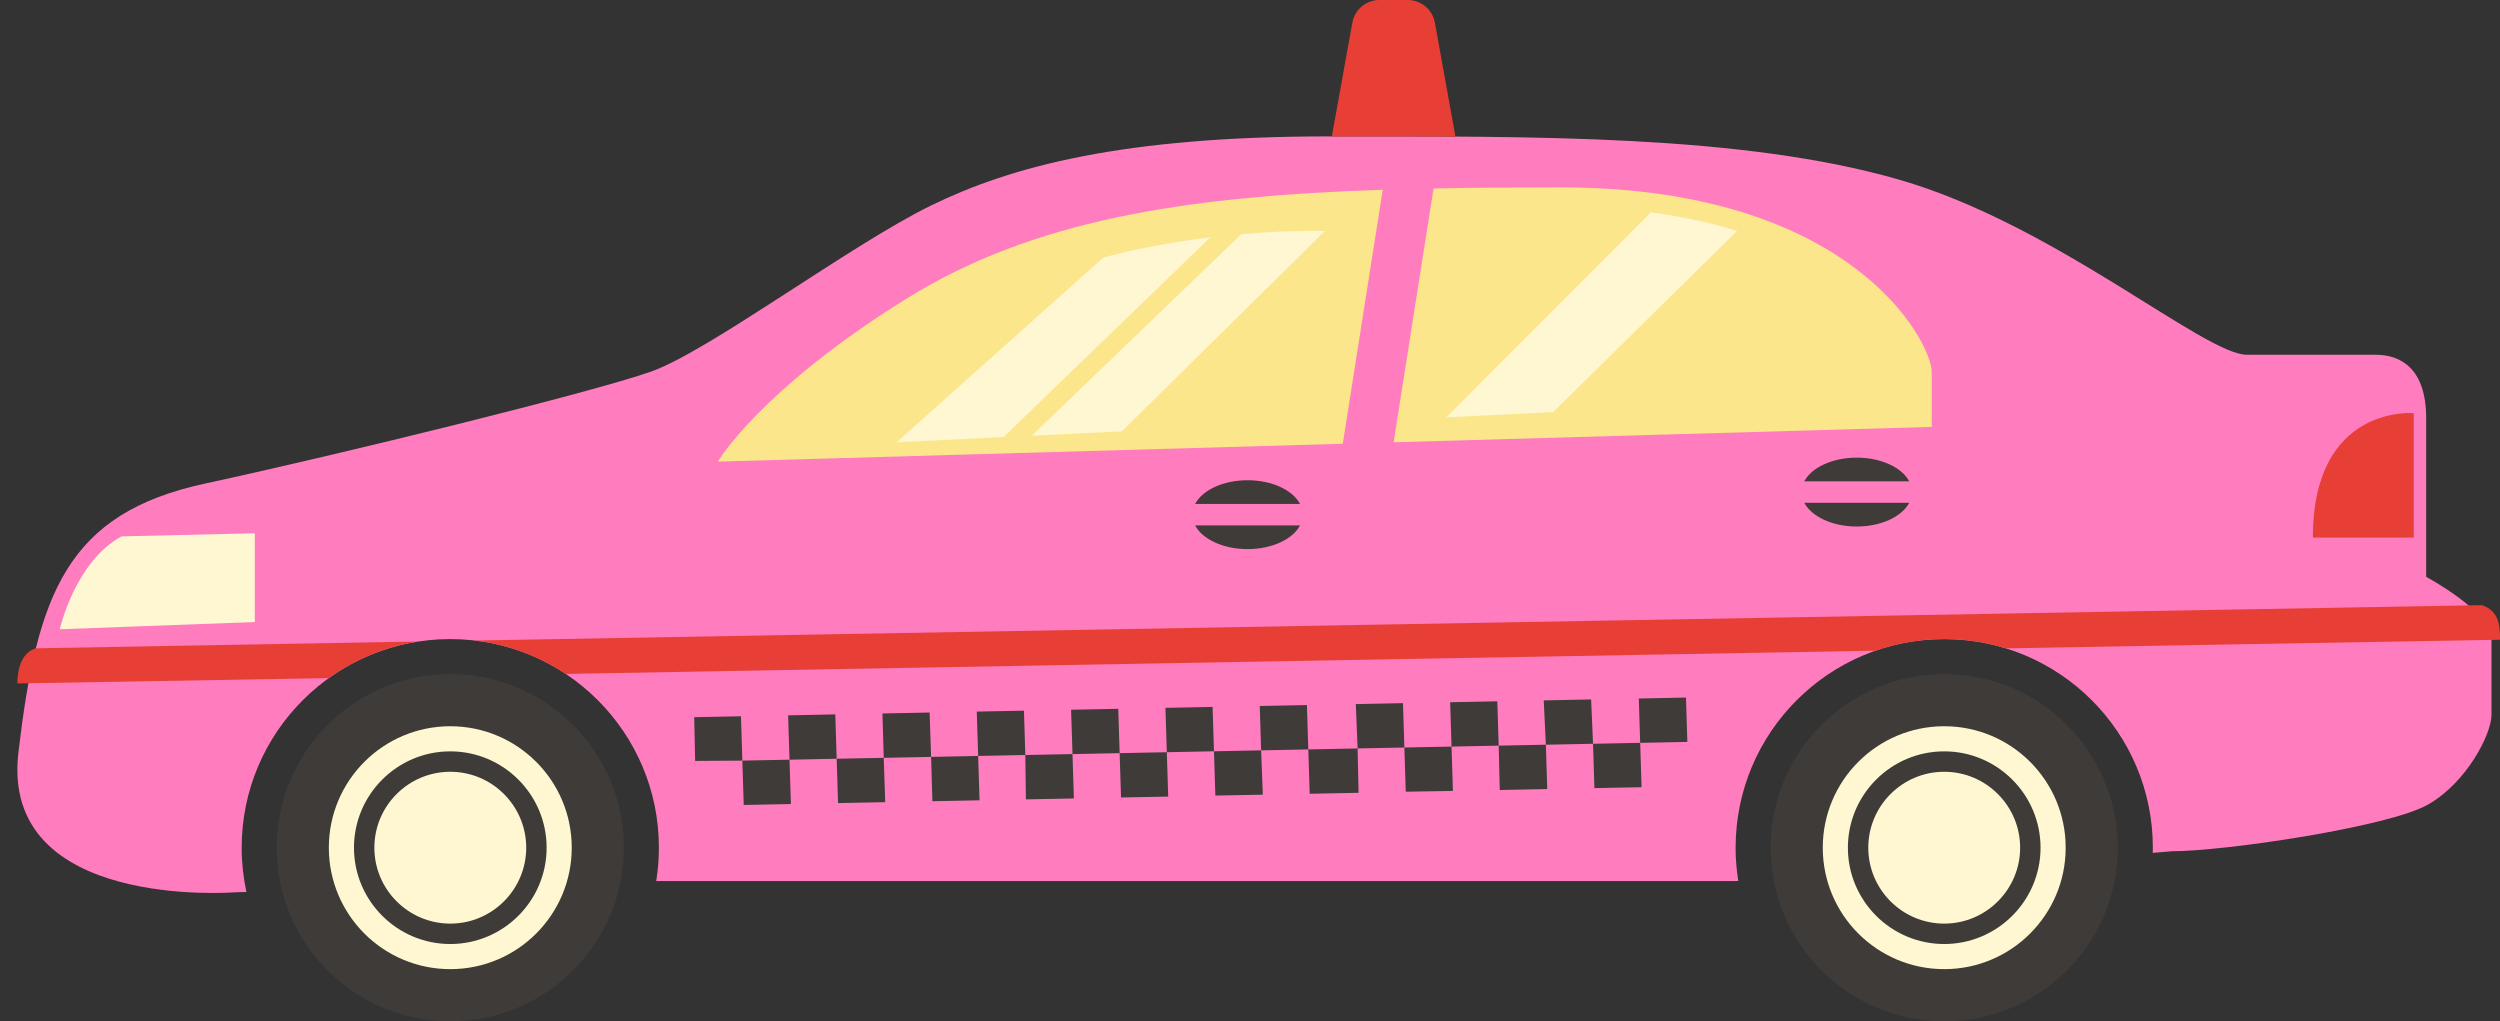
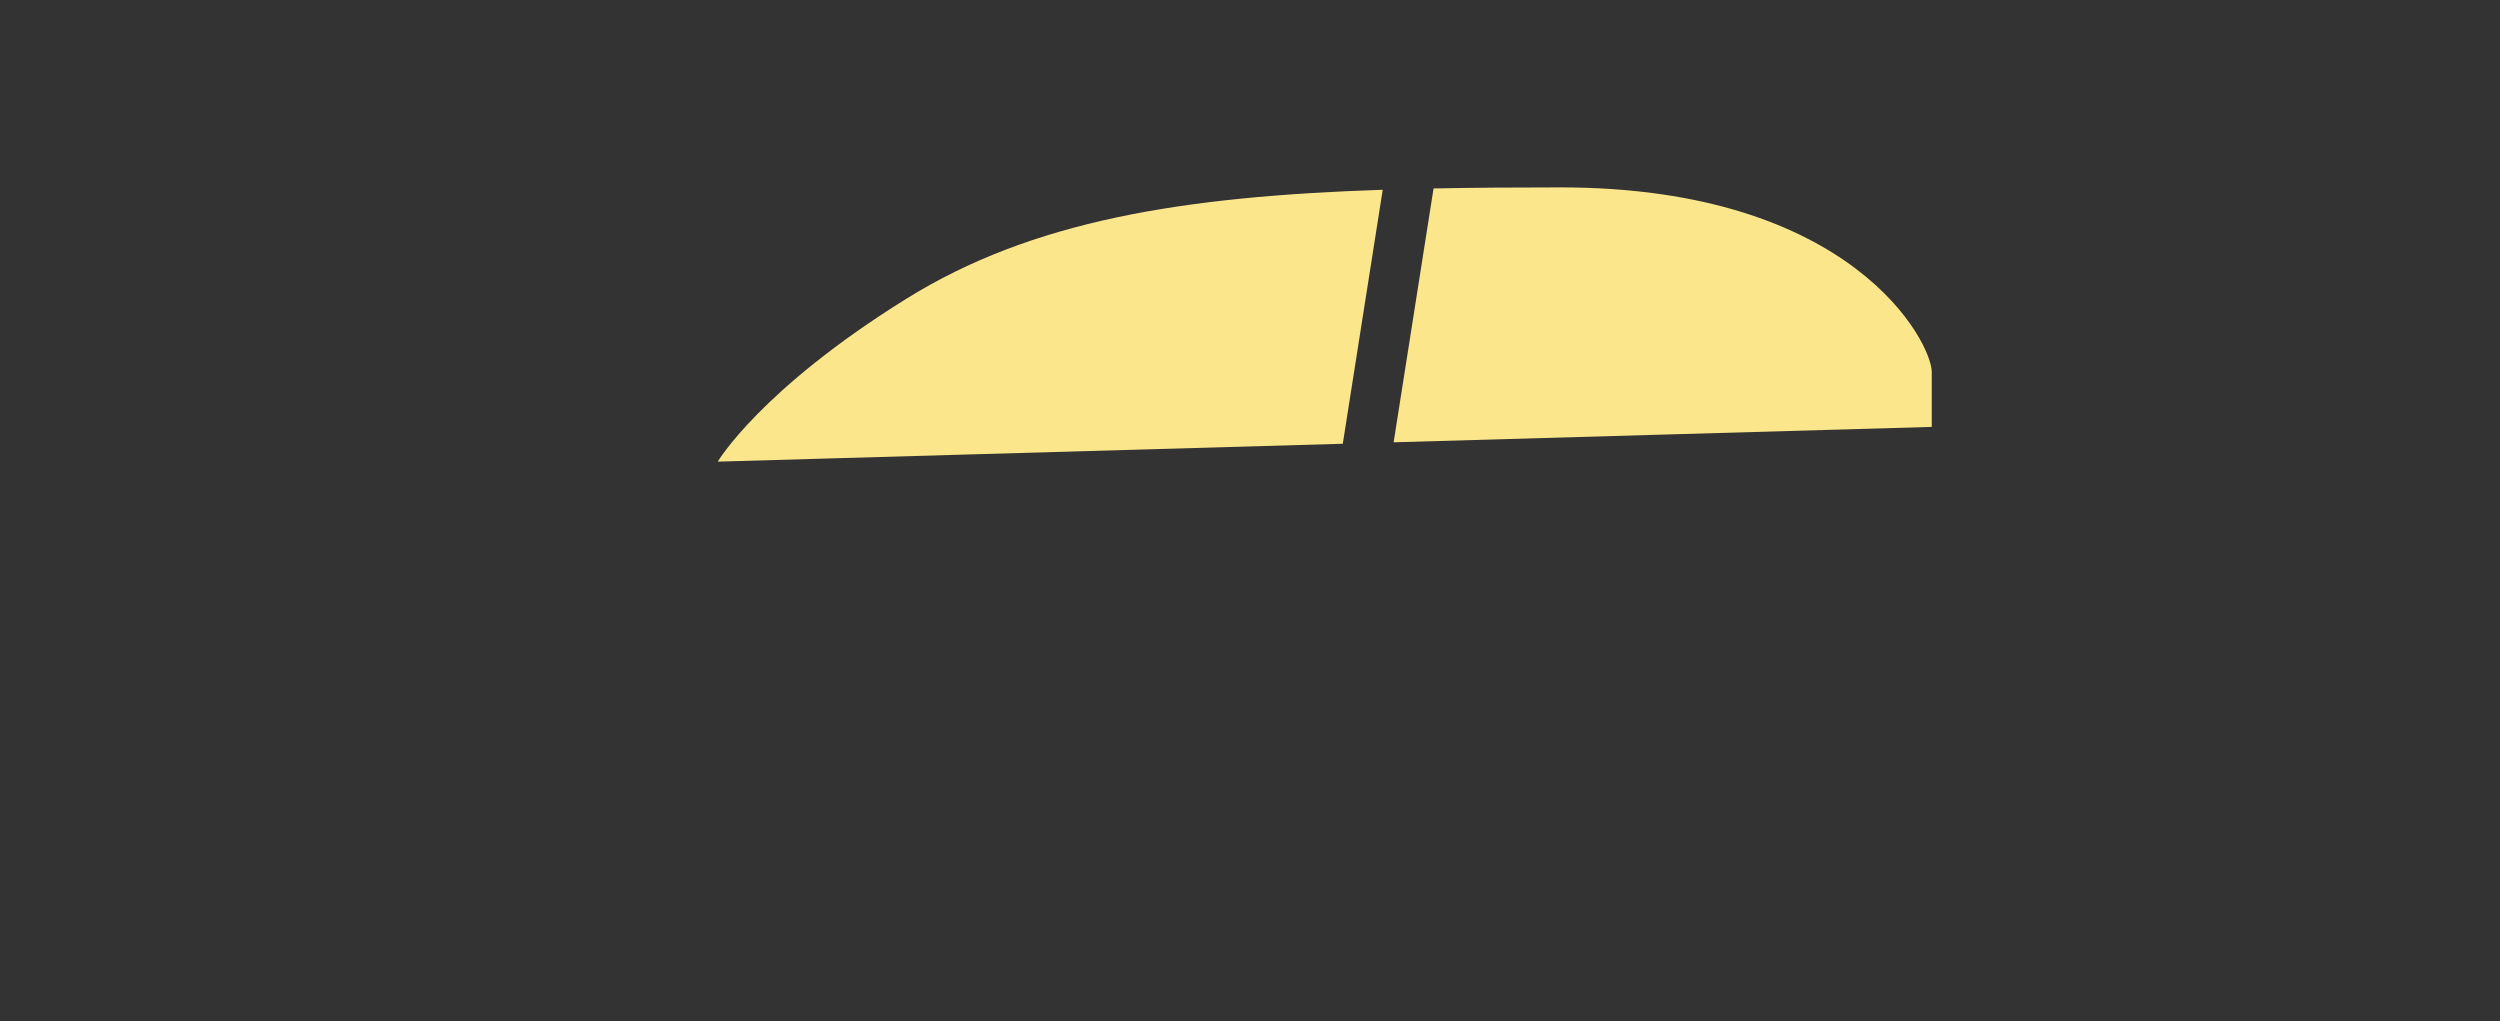
<svg xmlns="http://www.w3.org/2000/svg" fill="#000000" height="205.7" preserveAspectRatio="xMidYMid meet" version="1" viewBox="-3.5 -0.0 503.5 205.7" width="503.5" zoomAndPan="magnify">
  <rect x="-3.5" y="-0.0" width="503.5" height="205.7" fill="#333333" stroke="none" />
  <defs>
    <clipPath id="a">
      <path d="M 52 92 L 424 92 L 424 205.691 L 52 205.691 Z M 52 92" />
    </clipPath>
  </defs>
  <g>
    <g id="change1_1">
-       <path d="M 498.285 128.711 C 498.285 134.223 498.285 140.238 498.285 143.996 C 498.285 147.758 493.398 157.531 485.504 162.039 C 477.609 166.551 444.531 171.438 434.008 171.438 C 434.008 171.438 432.566 171.559 430.055 171.77 C 430.062 171.422 430.082 171.074 430.082 170.727 C 430.082 147.52 411.27 128.711 388.066 128.711 C 364.859 128.711 346.051 147.52 346.051 170.727 C 346.051 173.008 346.238 175.246 346.59 177.434 C 345.852 177.445 345.164 177.453 344.539 177.453 C 326.883 177.453 143.734 177.453 128.66 177.453 C 129.012 175.262 129.203 173.016 129.203 170.727 C 129.203 147.52 110.395 128.711 87.188 128.711 C 63.984 128.711 45.172 147.52 45.172 170.727 C 45.172 173.785 45.508 176.77 46.133 179.645 L 43.816 179.707 C 43.816 179.707 -3.547 183.469 0.211 151.516 C 3.973 119.562 9.984 103.398 37.801 97.387 C 65.621 91.371 115.992 78.965 127.645 74.832 C 139.297 70.695 167.867 49.27 184.031 41.375 C 200.195 33.48 222.746 27.469 264.098 27.469 C 305.445 27.469 347.172 27.09 378.746 36.113 C 410.324 45.133 440.395 71.449 449.043 71.449 C 457.688 71.449 470.094 71.449 474.98 71.449 C 479.867 71.449 485.129 74.078 485.129 84.23 C 485.129 94.379 485.129 116.18 485.129 116.18 C 485.129 116.18 498.285 123.195 498.285 128.711" fill="#ff7cbf" />
-     </g>
+       </g>
    <g clip-path="url(#a)" id="change2_1">
-       <path d="M 326.555 140.68 L 326.832 149.609 L 336.332 149.422 L 336.055 140.488 Z M 327.113 158.543 L 326.832 149.609 L 317.336 149.797 L 317.613 158.727 Z M 307.406 141.059 L 307.836 149.984 L 317.336 149.797 L 316.953 140.867 Z M 308.113 158.918 L 307.836 149.984 L 298.336 150.172 L 298.551 159.105 Z M 288.559 141.43 L 288.84 150.359 L 298.336 150.172 L 298.059 141.242 Z M 288.84 150.359 L 279.34 150.551 L 279.617 159.449 L 289.117 159.293 Z M 269.562 141.805 L 269.918 150.734 L 279.34 150.551 L 279.059 141.617 Z M 270.117 159.668 L 269.918 150.734 L 259.992 150.934 L 260.273 159.863 Z M 250.215 142.188 L 250.492 151.121 L 259.992 150.934 L 259.715 142 Z M 250.832 160.051 L 250.492 151.121 L 240.996 151.309 L 241.273 160.227 Z M 231.219 142.562 L 231.496 151.496 L 240.996 151.309 L 240.715 142.375 Z M 231.777 160.43 L 231.496 151.496 L 221.996 151.684 L 222.277 160.613 Z M 212.219 142.941 L 212.5 151.871 L 221.996 151.684 L 221.719 142.754 Z M 212.777 160.805 L 212.5 151.871 L 203 152.059 L 203.113 160.996 Z M 193.223 143.316 L 193.5 152.246 L 203 152.059 L 202.723 143.129 Z M 193.781 161.18 L 193.5 152.246 L 184.027 152.438 L 184.281 161.367 Z M 174.227 143.691 L 174.484 152.625 L 184.027 152.438 L 183.723 143.504 Z M 165.004 152.812 L 165.285 161.742 L 174.781 161.555 L 174.484 152.625 Z M 155.785 161.934 L 155.508 153 L 146.008 153.188 L 146.285 162.117 Z M 155.227 144.066 L 155.508 153 L 165.004 152.812 L 164.727 143.879 Z M 136.504 153.25 L 146.008 153.188 L 145.73 144.258 L 136.312 144.441 Z M 87.188 135.758 C 67.879 135.758 52.223 151.414 52.223 170.727 C 52.223 190.035 67.879 205.691 87.188 205.691 C 106.5 205.691 122.152 190.035 122.152 170.727 C 122.152 151.414 106.5 135.758 87.188 135.758 Z M 359.887 101.27 C 361.348 104.039 365.52 106.039 370.449 106.039 C 375.379 106.039 379.555 104.039 381.016 101.27 Z M 381.016 96.934 C 379.555 94.168 375.379 92.168 370.449 92.168 C 365.52 92.168 361.348 94.168 359.887 96.934 Z M 237.195 105.82 C 238.656 108.59 242.832 110.59 247.762 110.59 C 252.688 110.59 256.863 108.59 258.324 105.82 Z M 258.324 101.488 C 256.863 98.719 252.688 96.719 247.762 96.719 C 242.832 96.719 238.656 98.719 237.195 101.488 Z M 423.031 170.727 C 423.031 190.035 407.379 205.691 388.066 205.691 C 368.754 205.691 353.102 190.035 353.102 170.727 C 353.102 151.414 368.754 135.758 388.066 135.758 C 407.379 135.758 423.031 151.414 423.031 170.727" fill="#3e3b39" />
-     </g>
+       </g>
    <g id="change3_1">
      <path d="M 310.805 37.742 C 301.859 37.742 293.348 37.793 285.219 37.953 L 277.176 89.078 L 385.555 85.977 C 385.555 85.977 385.555 80.824 385.555 74.93 C 385.555 69.039 369.719 37.742 310.805 37.742 Z M 266.938 89.371 L 141.055 92.973 C 141.055 92.973 149.574 78.496 178.98 60.203 C 204.422 44.375 234.734 39.562 274.98 38.219 L 266.938 89.371" fill="#fbe68c" />
    </g>
    <g id="change4_1">
-       <path d="M 309.309 82.996 L 287.766 84.047 L 328.969 42.773 C 328.969 42.773 338.402 43.938 346.355 46.504 Z M 263.348 46.516 L 222.453 86.867 L 204.289 87.754 L 246.512 47.152 C 251.68 46.703 257.348 46.438 263.348 46.516 Z M 198.617 88.027 L 177.074 89.078 L 218.699 51.887 C 218.699 51.887 227.211 49.395 240.25 47.805 Z M 87.188 190.125 C 76.492 190.125 67.789 181.422 67.789 170.727 C 67.789 160.027 76.492 151.324 87.188 151.324 C 97.887 151.324 106.59 160.027 106.59 170.727 C 106.59 181.422 97.887 190.125 87.188 190.125 Z M 87.188 146.266 C 73.68 146.266 62.727 157.215 62.727 170.727 C 62.727 184.234 73.68 195.184 87.188 195.184 C 100.695 195.184 111.648 184.234 111.648 170.727 C 111.648 157.215 100.695 146.266 87.188 146.266 Z M 102.48 170.727 C 102.48 179.156 95.621 186.016 87.188 186.016 C 78.758 186.016 71.898 179.156 71.898 170.727 C 71.898 162.293 78.758 155.434 87.188 155.434 C 95.621 155.434 102.48 162.293 102.48 170.727 Z M 47.812 107.398 L 47.812 125.277 L 8.531 126.73 C 8.531 126.73 11.648 113.016 21 108.023 Z M 403.355 170.727 C 403.355 179.156 396.496 186.016 388.066 186.016 C 379.633 186.016 372.773 179.156 372.773 170.727 C 372.773 162.293 379.633 155.434 388.066 155.434 C 396.496 155.434 403.355 162.293 403.355 170.727 Z M 388.066 190.125 C 377.367 190.125 368.664 181.422 368.664 170.727 C 368.664 160.027 377.367 151.324 388.066 151.324 C 398.762 151.324 407.465 160.027 407.465 170.727 C 407.465 181.422 398.762 190.125 388.066 190.125 Z M 388.066 146.266 C 374.559 146.266 363.605 157.215 363.605 170.727 C 363.605 184.234 374.559 195.184 388.066 195.184 C 401.574 195.184 412.527 184.234 412.527 170.727 C 412.527 157.215 401.574 146.266 388.066 146.266" fill="#fef7d2" />
-     </g>
+       </g>
    <g id="change5_1">
-       <path d="M 462.309 108.277 L 482.633 108.277 L 482.633 83.211 C 482.633 83.211 462.309 81.402 462.309 108.277 Z M 0 137.645 L 62.73 136.57 C 67.961 132.816 74.086 130.23 80.73 129.203 L 3.727 130.57 C 0.523 131.508 0 135.391 0 137.645 Z M 110.434 135.727 L 374.25 131.047 C 378.578 129.539 383.223 128.711 388.066 128.711 C 392.395 128.711 396.566 129.363 400.496 130.578 L 500 128.848 C 500 128.801 500 128.754 500 128.711 C 500 126.488 500 123.004 496.301 121.879 L 92.086 129.004 C 98.816 129.785 105.059 132.148 110.434 135.727 Z M 264.734 27.469 L 268.863 4.57 C 269.34 1.922 271.645 -0.004 274.332 -0.004 L 280.02 -0.004 C 282.711 -0.004 285.012 1.922 285.488 4.57 L 289.625 27.508 C 281.371 27.457 273.047 27.469 264.734 27.469" fill="#e73f35" />
-     </g>
+       </g>
  </g>
</svg>